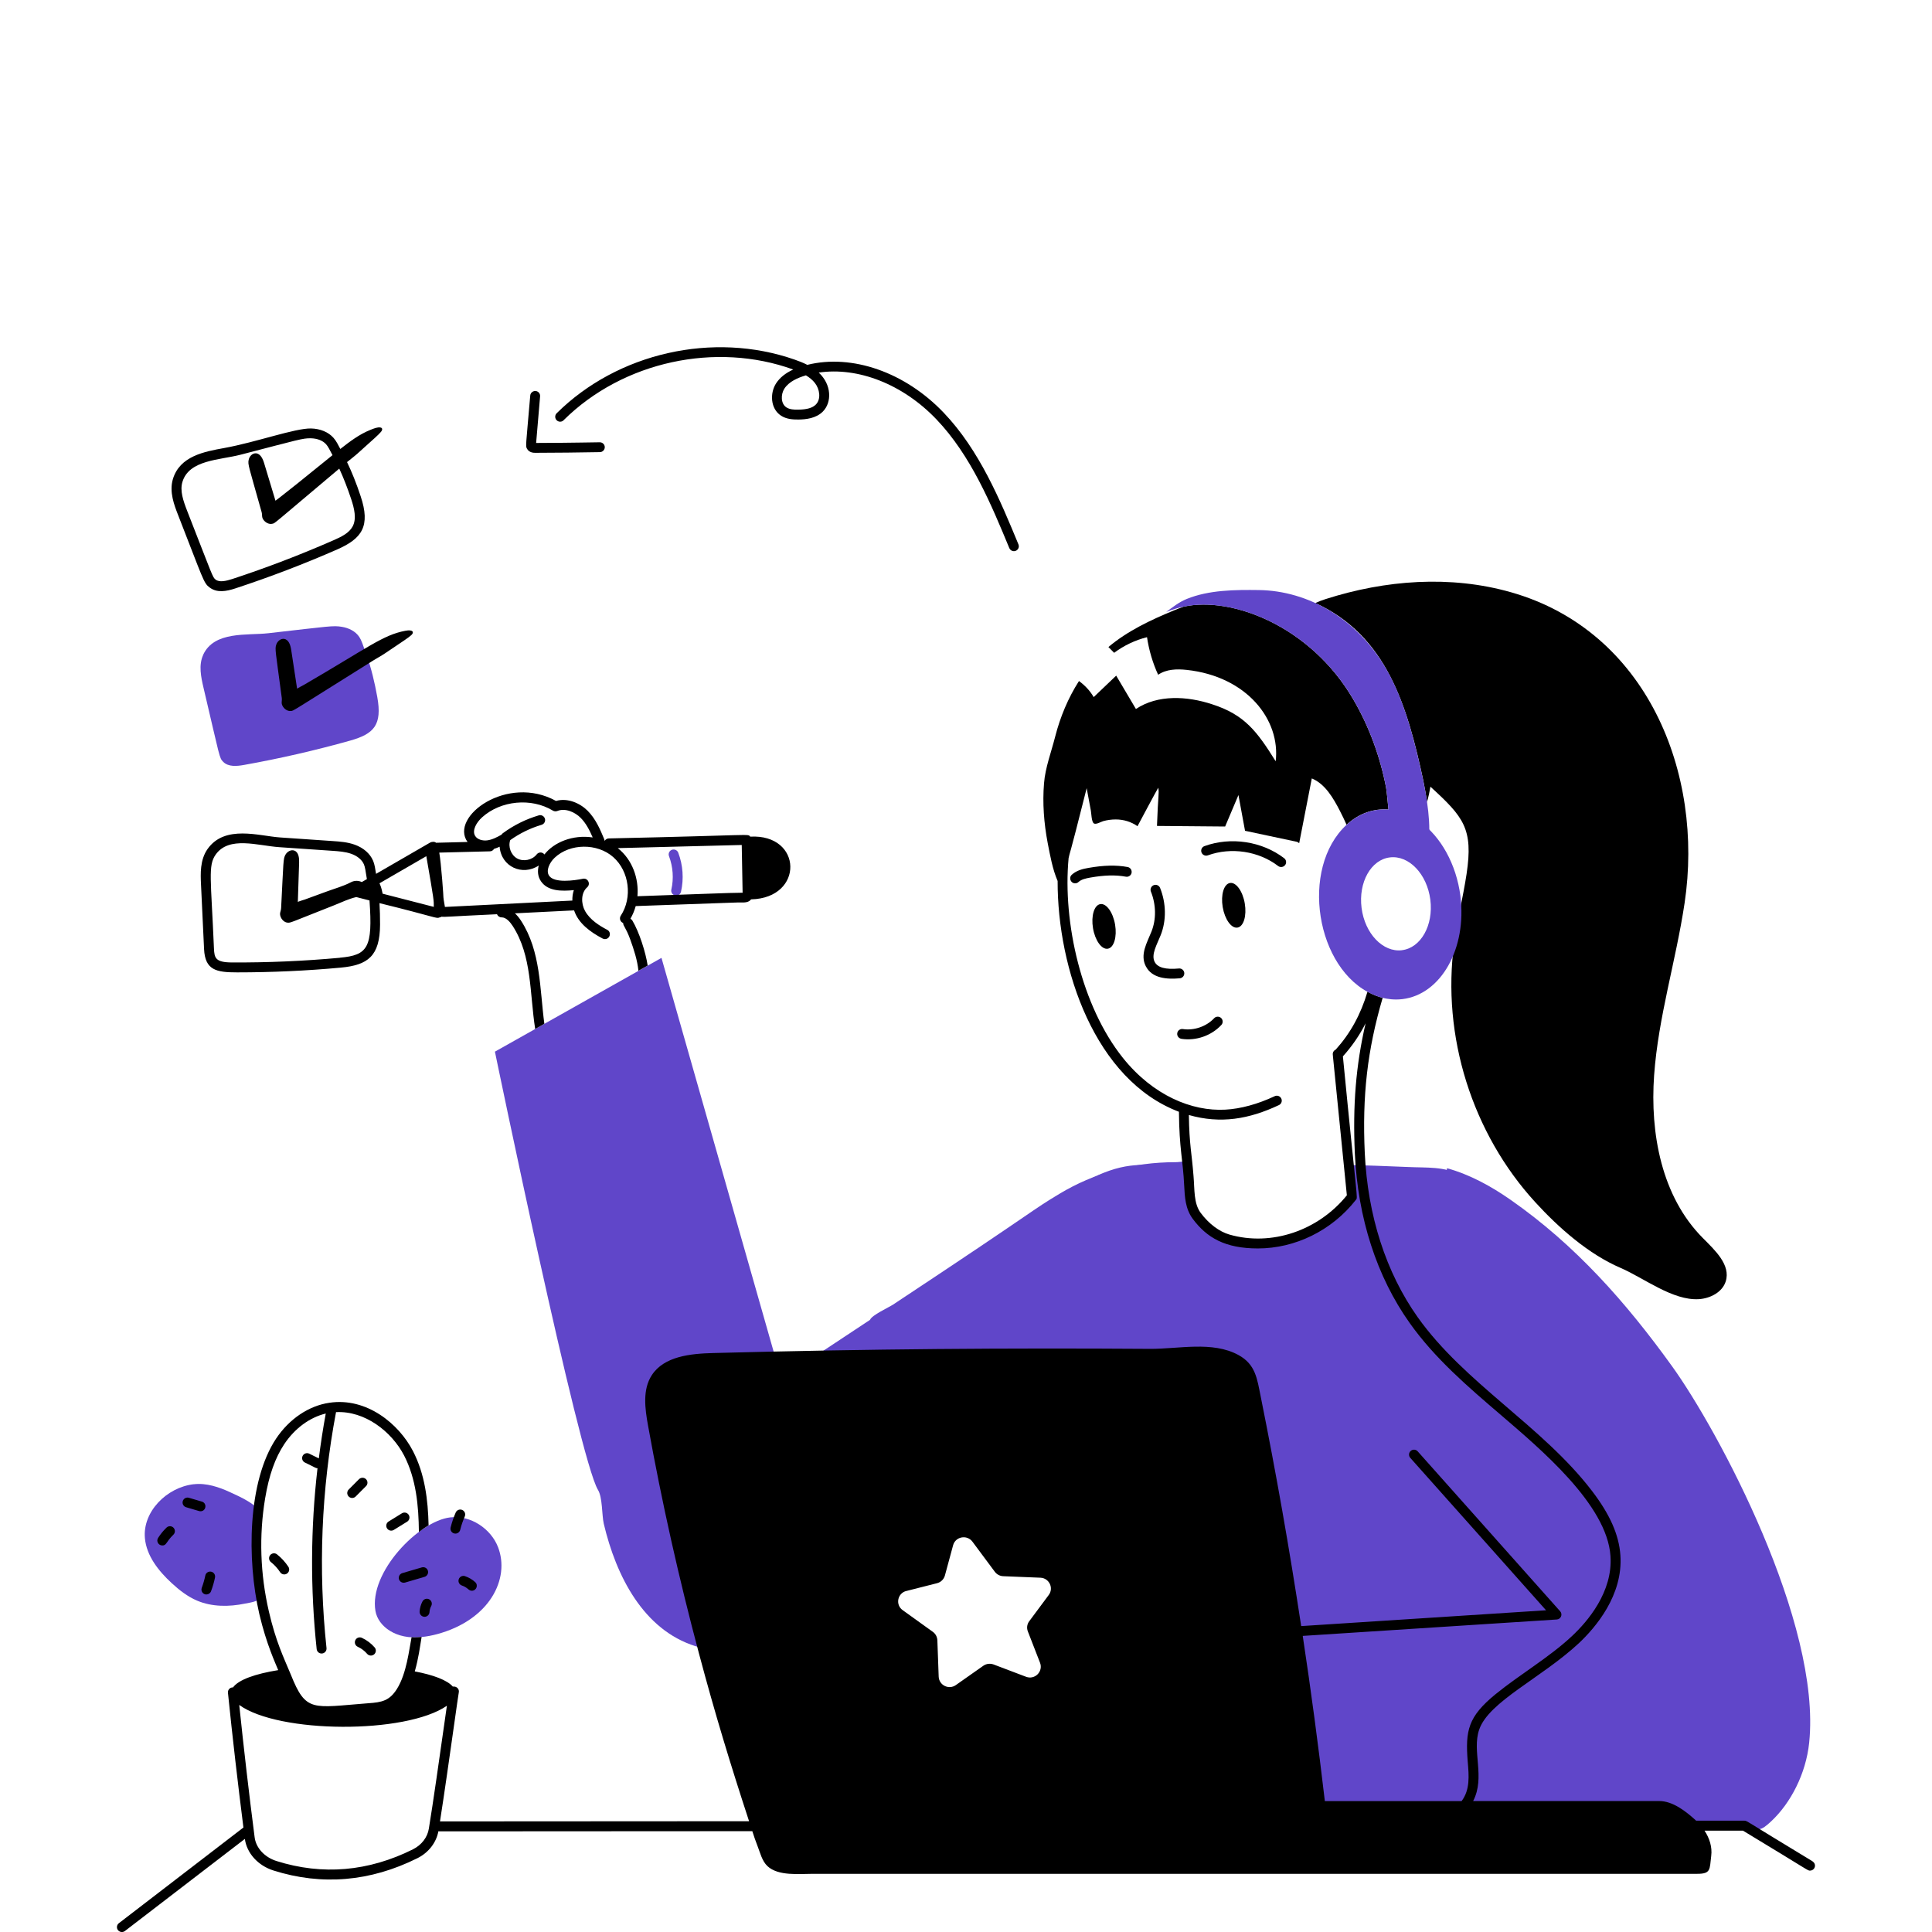
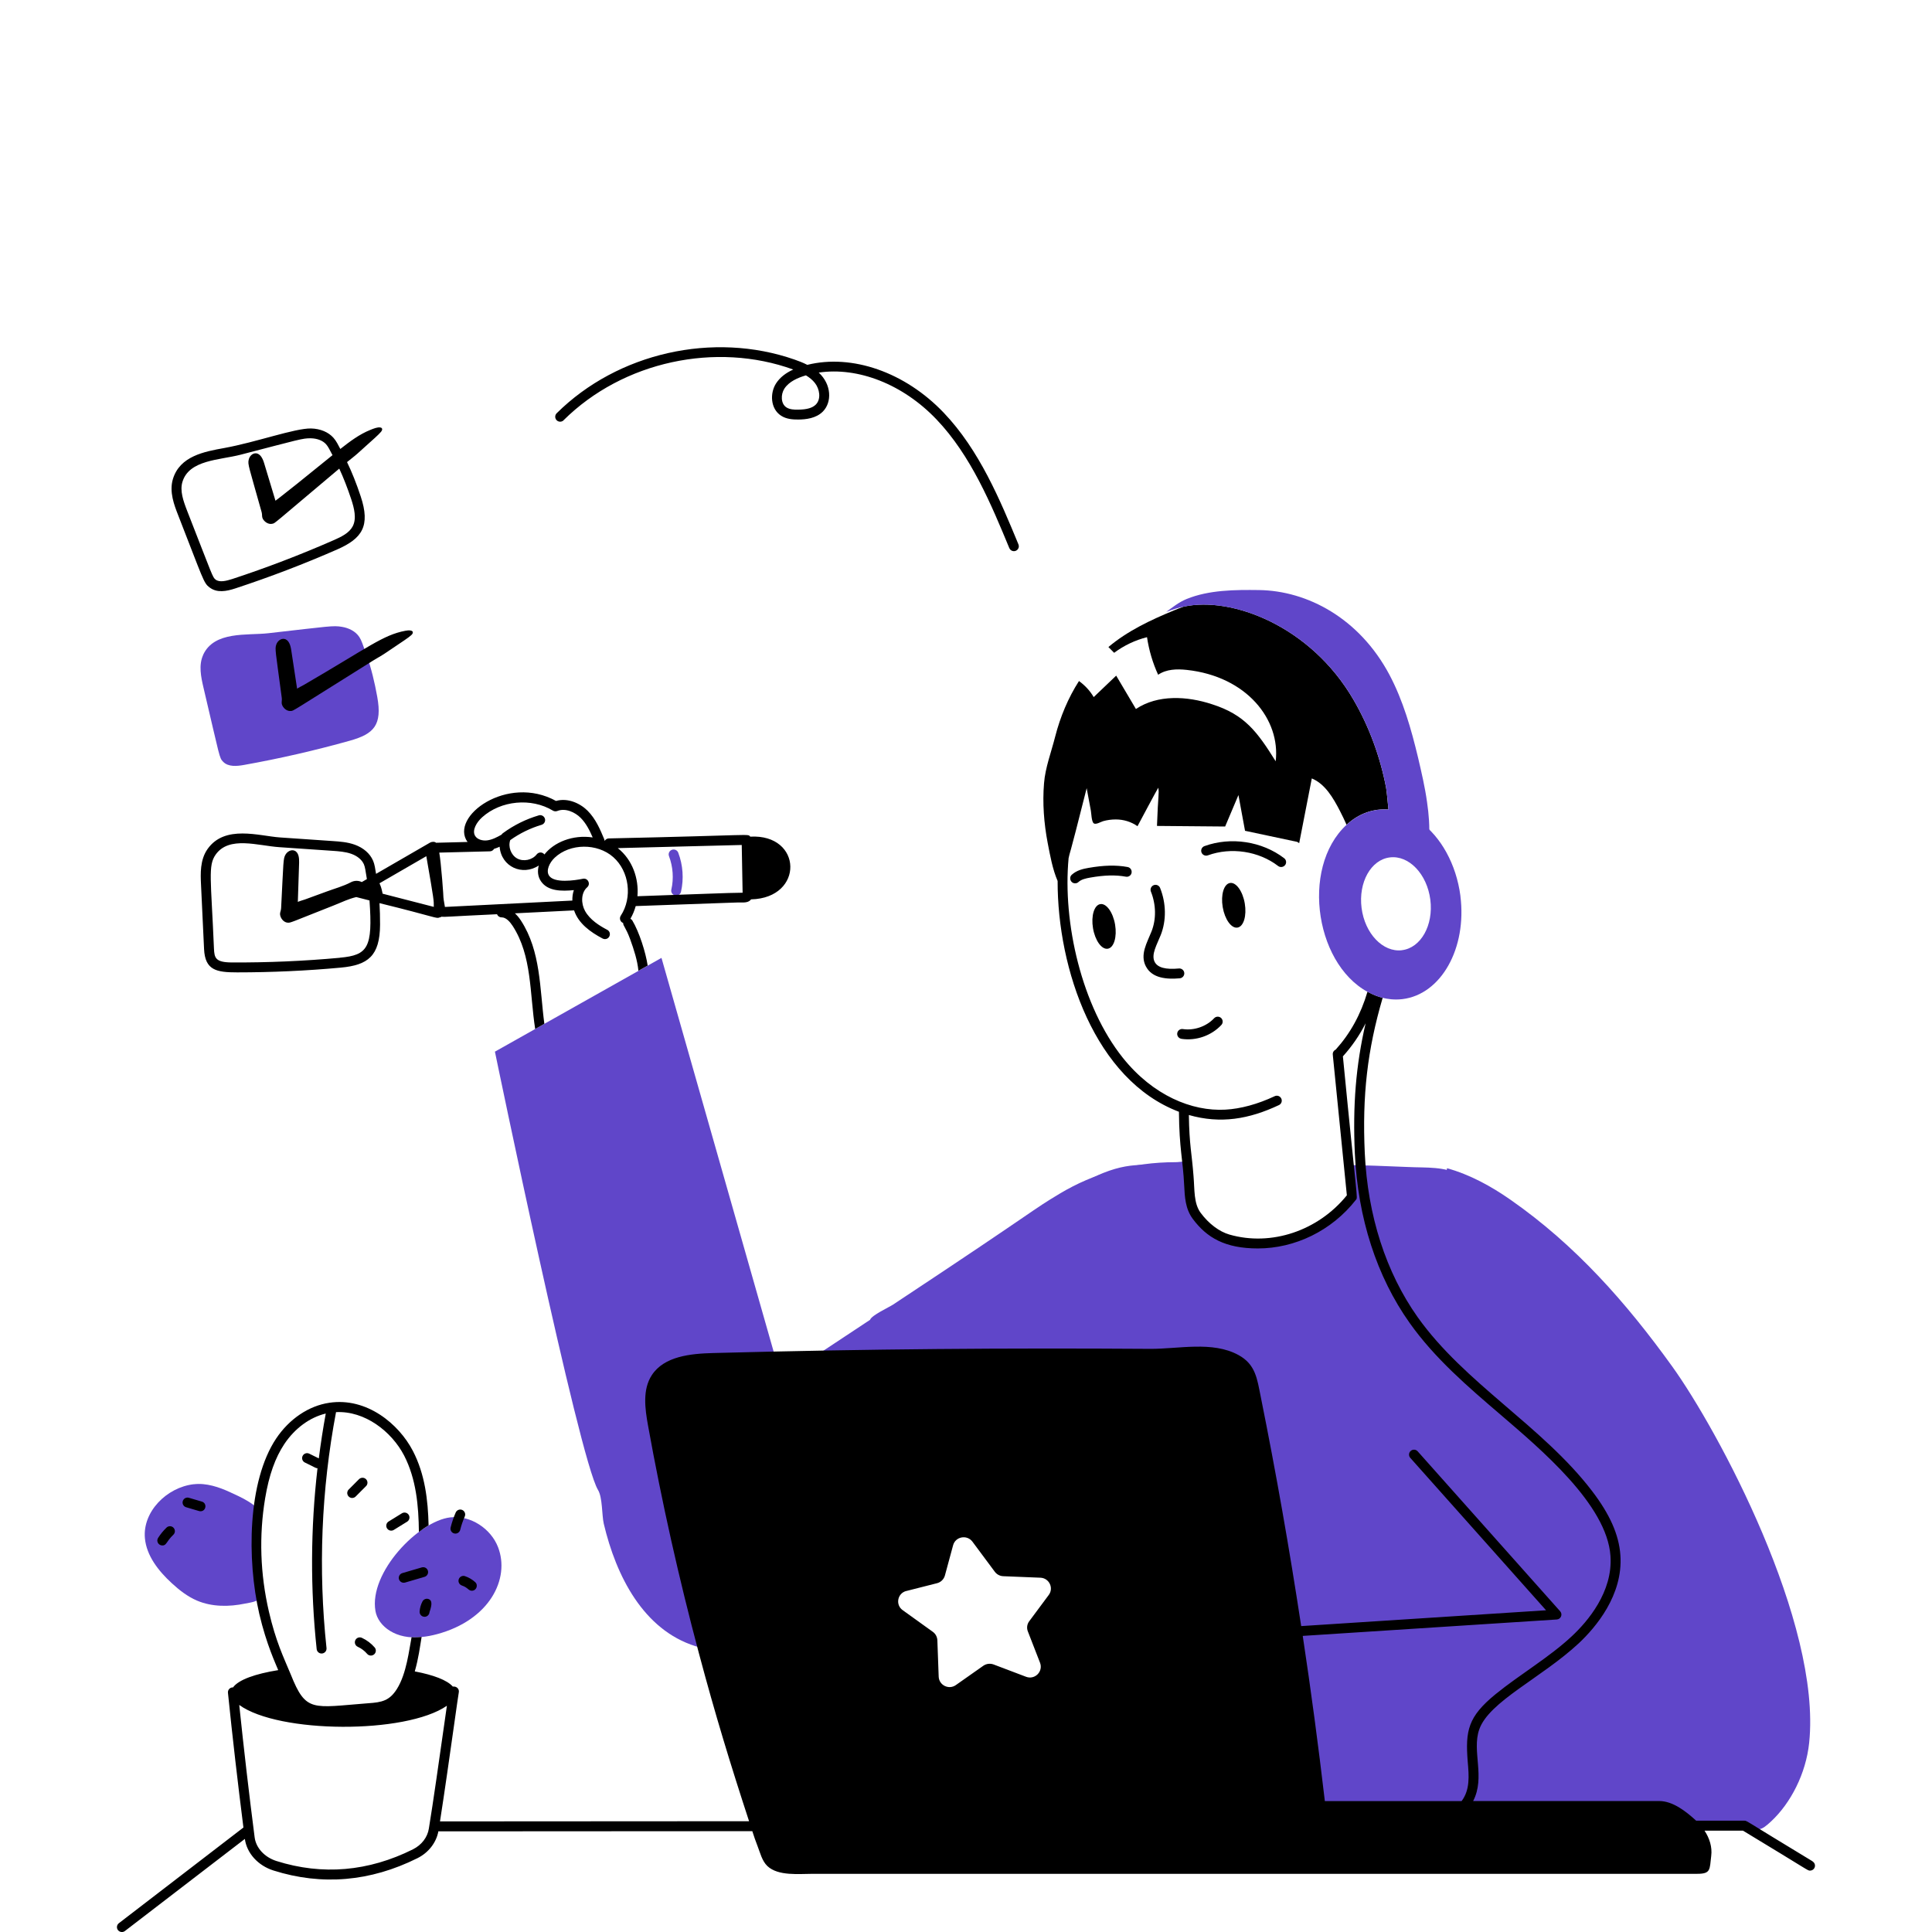
<svg xmlns="http://www.w3.org/2000/svg" width="260" height="260" viewBox="0 0 260 260" fill="none">
  <g clip-path="url(#clip0_2043_1347)">
    <path d="M164.653 166.491C164.297 166.491 161.911 172.59 161.642 173.184C161.601 173.271 152.262 194.081 151.699 195.32C150.18 196.767 147.88 197.148 145.798 196.833C143.721 196.513 141.796 195.589 139.887 194.711C126.78 188.723 120.92 190.196 114.278 194.391C112.663 195.406 111.053 196.564 110.099 198.22C108.032 201.784 109.621 206.273 109.301 210.377C109.063 213.393 107.783 216.211 106.285 218.801C103.913 222.884 97.815 222.843 93.59 221.533C86.602 219.339 82.921 212.129 81.25 205.045C80.986 203.877 81.092 201.525 80.478 200.51C77.913 196.32 66.605 141.527 66.605 141.527L72.028 138.475C71.921 138.536 73.221 137.8 89.019 128.908L105.147 185.519C109.134 182.884 113.11 180.248 117.086 177.618C117.289 177.008 119.6 175.947 120.169 175.576C140.324 162.246 138.506 163.094 142.67 160.601C147.159 157.925 152.323 156.401 158.214 156.401C158.793 156.411 159.651 156.137 160.052 156.569C160.443 157.005 160.306 158.702 160.362 159.291C160.504 160.804 160.656 162.343 161.296 163.709C161.926 165.09 163.15 166.288 164.663 166.486L164.653 166.491Z" fill="#6046C9" />
    <path d="M206.482 236.509C205.289 237.103 203.882 237.011 202.557 236.95C194.914 236.57 187.221 237.306 179.791 239.119C168.015 242.018 171.682 241.927 146.997 241.764C146.57 238.53 146.027 235.275 145.91 232.05C145.478 219.532 144.412 207.147 143.66 194.665C144.077 192.913 143.356 191.323 143.269 189.571C143.153 187.337 143.198 185.072 143.188 182.828C143.158 177.805 143.188 168.888 143.473 163.927C143.579 162.028 143.483 160.875 145.164 159.666C145.351 159.484 146.834 158.493 148.49 157.843C152.832 156.122 155.035 156.99 159.824 156.934C160.185 160.144 159.86 162.023 161.043 163.627C162.135 165.105 163.633 166.324 165.258 166.791C171.255 168.513 177.902 166.243 181.939 161.073C181.797 159.641 181.655 158.219 181.513 156.787C182.716 156.787 187.348 156.95 189.496 157.051C192.024 157.173 194.32 156.934 196.656 158.163C198.042 158.895 199.256 160.002 200.155 161.317C201.124 162.734 201.277 164.064 201.678 165.684C208.605 194.137 209.31 207.208 209.189 220.766C209.153 224.595 210.819 234.355 206.482 236.509Z" fill="#6046C9" />
    <path d="M194.731 157.214C197.838 158.077 200.682 159.646 203.308 161.479C212.042 167.578 218.852 175.297 225.037 183.889C231.212 192.471 245.141 218.38 243.471 234.523C243.039 238.702 240.972 242.663 238.367 245.096C236.971 246.401 236.554 246.518 234.914 245.512C206.593 245.705 195.782 245.776 167.436 245.969C166.374 245.974 165.425 246.248 165.059 245.223C164.607 243.953 164.998 241.775 164.973 240.439C164.887 235.478 164.795 230.516 164.709 225.555C164.678 223.727 164.643 221.894 164.612 220.066L209.335 217.115L190.216 195.757" fill="#6046C9" />
    <path d="M27.345 88.131C26.71 89.502 27.046 91.102 27.391 92.569C29.63 102.07 29.498 101.969 30.031 102.517C30.722 103.228 31.88 103.116 32.86 102.939C37.659 102.08 42.412 100.989 47.104 99.673C50.324 98.769 51.456 97.576 50.77 93.783C50.425 91.868 49.968 89.918 49.308 88.09C48.826 86.745 48.648 86.166 48.358 85.729C47.846 84.947 46.921 84.5 45.992 84.353C44.814 84.16 44.392 84.277 36.11 85.216C33.256 85.541 28.838 84.886 27.34 88.121L27.345 88.131Z" fill="#6046C9" />
    <path d="M26.076 199.738C22.399 200.164 19.18 203.47 19.5 206.995C19.713 209.366 21.323 211.407 23.115 213.058C24.131 213.992 25.238 214.861 26.528 215.409C28.528 216.257 30.834 216.252 32.972 215.805C33.815 215.627 35.348 215.521 35.206 214.348C34.84 211.341 34.363 208.274 34.998 205.314C35.089 204.897 35.201 204.476 35.176 204.049C35.089 202.602 32.154 201.368 30.986 200.825C29.493 200.129 27.762 199.545 26.091 199.743L26.076 199.738Z" fill="#6046C9" />
    <path d="M58.815 219.918C58.14 220.096 57.449 220.238 56.748 220.299C53.325 220.7 50.888 218.882 50.527 216.8C49.629 211.621 56.311 204.709 60.592 204.202C63.334 203.882 66.072 205.73 67.026 208.213C68.666 212.454 65.894 218.014 58.815 219.918Z" fill="#6046C9" />
    <path d="M90.848 120.504C90.488 120.423 90.264 120.067 90.346 119.712C90.686 118.239 90.569 116.645 90.031 115.218C89.899 114.877 90.071 114.491 90.417 114.364C90.762 114.237 91.148 114.41 91.275 114.75C91.91 116.416 92.042 118.285 91.645 120.011C91.564 120.367 91.209 120.59 90.848 120.509V120.504Z" fill="#6046C9" />
-     <path d="M191.577 105.234C191.755 106.128 191.922 107.027 192.049 107.93C192.237 107.25 192.384 106.57 192.501 105.869C196.96 109.947 198.285 111.511 197.366 117.609C196.894 120.732 196.122 123.805 195.695 126.938C193.989 139.395 198.107 152.522 206.634 161.814C209.767 165.237 213.779 168.782 218.105 170.635C221.264 172.006 225.108 175.048 228.622 174.835C230.166 174.738 231.791 173.895 232.243 172.438C232.933 170.219 230.795 168.259 229.155 166.603C223.6 161.017 222.046 152.537 222.604 144.706C223.163 136.876 225.545 129.289 226.707 121.52C229.328 104.036 221.629 84.932 203.389 79.716C195.203 77.37 186.397 78.056 178.384 80.625C177.861 80.793 177.399 80.971 177.008 81.153C186.565 85.505 189.398 94.925 191.582 105.234H191.577Z" fill="black" />
    <path d="M152.283 117.452C152.349 117.091 152.11 116.746 151.75 116.68C150.216 116.396 148.545 116.436 146.484 116.797C145.742 116.929 144.889 117.117 144.234 117.721C143.792 118.127 144.082 118.874 144.686 118.874C144.848 118.874 145.011 118.818 145.138 118.696C145.529 118.335 146.133 118.208 146.717 118.102C148.616 117.767 150.14 117.726 151.511 117.98C151.871 118.051 152.222 117.812 152.288 117.447L152.283 117.452Z" fill="black" />
    <path d="M154.217 130.066C155.045 131.65 156.995 131.813 158.772 131.656C159.138 131.62 159.407 131.3 159.376 130.934C159.341 130.569 159.016 130.3 158.65 130.335C156.852 130.503 155.791 130.213 155.395 129.457C154.877 128.466 155.7 127.116 156.202 125.846C156.979 123.886 156.949 121.57 156.121 119.493C155.984 119.153 155.598 118.986 155.258 119.123C154.918 119.26 154.75 119.646 154.882 119.981C155.588 121.748 155.618 123.708 154.963 125.359C154.354 126.892 153.379 128.472 154.212 130.066H154.217Z" fill="black" />
    <path d="M166.537 124.83C167.36 124.698 167.796 123.246 167.517 121.586C167.238 119.93 166.344 118.691 165.526 118.828C164.704 118.96 164.267 120.412 164.546 122.073C164.826 123.729 165.714 124.968 166.537 124.83Z" fill="black" />
    <path d="M148.072 121.672C147.25 121.804 146.813 123.256 147.092 124.917C147.371 126.572 148.26 127.811 149.083 127.674C149.905 127.542 150.342 126.09 150.063 124.429C149.784 122.774 148.89 121.535 148.072 121.672Z" fill="black" />
    <path d="M172.94 116.426C173.164 116.137 173.113 115.72 172.819 115.497C169.848 113.217 165.638 112.577 162.088 113.867C161.743 113.994 161.565 114.375 161.692 114.715C161.819 115.06 162.205 115.233 162.545 115.111C165.674 113.973 169.391 114.537 172.006 116.543C172.295 116.766 172.717 116.71 172.94 116.421V116.426Z" fill="black" />
    <path d="M158.981 139.801C160.997 140.105 163.044 139.354 164.364 137.937C164.613 137.668 164.598 137.252 164.334 136.998C164.064 136.749 163.643 136.764 163.394 137.028C162.353 138.14 160.698 138.714 159.184 138.486C158.824 138.43 158.484 138.679 158.428 139.039C158.372 139.4 158.621 139.74 158.986 139.796L158.981 139.801Z" fill="black" />
    <path d="M243.938 250.494C234.63 244.867 235.112 245.02 234.757 245.02H228.262C226.855 243.735 225.114 242.374 223.27 242.374H198.25C199.916 239.159 198.052 235.681 199.063 232.761C200.353 228.988 207.431 225.829 212.474 221.137C214.719 219.025 218.446 214.683 218.065 209.29C217.872 206.543 216.653 203.79 214.231 200.627C207.523 191.877 197.108 186.159 190.785 177.262C186.515 171.234 184.057 163.597 183.666 155.177C183.31 147.443 184.011 141.309 186.073 134.281C185.535 134.159 184.829 133.895 184.031 133.458C183.133 136.51 181.716 139.075 179.761 141.243C179.507 141.355 179.334 141.614 179.36 141.903C179.492 143.264 178.862 136.972 181.254 160.86C177.389 165.638 171.077 167.761 165.446 166.141C164.074 165.745 162.663 164.679 161.581 163.221C160.626 161.921 160.779 160.113 160.621 158.295C160.393 155.218 160.047 154.106 159.992 150.053C164.272 151.277 168.096 150.607 172.113 148.718C172.448 148.561 172.59 148.164 172.428 147.834C172.271 147.504 171.874 147.362 171.544 147.52C169.264 148.591 166.964 149.221 164.897 149.332C160.403 149.581 155.162 147.433 151.095 142.34C145.565 135.408 142.99 124.16 143.808 115.482C144.056 114.329 143.61 116.512 146.24 106.067C146.428 107.067 146.611 108.073 146.799 109.073C146.87 109.434 146.885 110.541 147.18 110.789C147.454 111.028 148.149 110.596 148.464 110.505C149.013 110.353 149.581 110.277 150.16 110.277C151.181 110.277 152.212 110.576 153.08 111.186C153.126 111.094 155.782 106.112 155.878 106.006C156.015 106.905 155.848 106.864 155.701 111.15C168.269 111.257 163.932 111.221 164.872 111.231C164.912 111.14 166.776 106.727 166.664 106.996C166.68 107.087 167.609 112.125 167.553 111.805L174.576 113.298C174.672 113.359 174.764 113.415 174.84 113.466C177.171 101.507 176.358 105.666 176.536 104.757C178.319 105.488 179.421 107.382 180.324 109.134C180.634 109.743 180.939 110.363 181.213 110.993C182.818 109.5 184.793 108.784 186.85 108.941C186.718 107.555 186.586 106.265 186.53 105.991C185.733 101.827 184.25 97.769 182.117 94.118C176.348 84.216 165.74 80.234 159.321 81.636C159.306 81.626 159.296 81.626 159.276 81.646C158.834 81.798 158.387 81.981 157.955 82.159C154.847 83.439 151.75 84.901 149.165 87.075L149.937 87.852C151.252 86.871 152.771 86.145 154.36 85.749C154.619 87.491 155.122 89.207 155.858 90.807C156.96 90.045 158.387 90.01 159.702 90.152C167.792 91.025 172.342 96.86 171.676 102.451C169.178 98.45 167.507 96.18 163.12 94.778C159.748 93.666 155.807 93.453 152.867 95.413C151.968 93.91 151.09 92.417 150.211 90.924C149.206 91.889 148.185 92.848 147.185 93.813C146.687 92.955 145.996 92.224 145.204 91.65C143.742 93.93 142.675 96.495 142 99.135C141.492 101.151 140.659 103.335 140.502 105.402C140.278 108.052 140.492 110.805 140.989 113.42C141.309 115.086 141.649 116.985 142.33 118.559C142.305 130.421 147.378 145.351 158.656 149.617C158.702 154.685 159.194 156.02 159.362 159.534C159.438 161.078 159.519 162.673 160.505 164.013C162.409 166.578 164.882 168.01 169.28 168.01C174.256 168.01 179.212 165.638 182.467 161.474C182.762 161.093 182.655 162.033 180.721 142.162C181.934 140.816 182.955 139.339 183.778 137.709C182.462 143.391 182.036 148.769 182.33 155.248C182.731 163.922 185.276 171.798 189.699 178.029C193.071 182.792 197.565 186.646 201.922 190.369C207.279 194.975 216.257 202.47 216.73 209.386C217.075 214.241 213.632 218.227 211.555 220.172C208.483 223.052 204.567 225.311 201.246 228.013C197.56 231.034 197.189 232.898 197.519 237.072C197.687 239.007 197.844 240.85 196.696 242.384H178.293C177.425 234.96 176.435 227.546 175.317 220.152L209.508 217.943C210.057 217.907 210.331 217.257 209.96 216.841L190.785 195.315C190.542 195.041 190.12 195.015 189.846 195.259C189.572 195.503 189.546 195.919 189.79 196.193L208.061 216.704L175.109 218.832C173.479 208.168 171.763 198.397 169.66 187.941C169.178 185.565 168.985 183.62 166.669 182.355C163.155 180.431 158.565 181.553 154.766 181.523C135.525 181.396 117.244 181.523 95.957 182.086C92.915 182.168 89.38 182.518 87.72 185.057C86.445 187.012 86.796 189.566 87.212 191.862C89.07 202.18 91.366 212.413 94.073 222.554C96.236 230.679 98.292 237.407 100.806 245.091L59.211 245.116C59.77 241.587 60.567 235.955 61.115 232.086C61.425 229.882 61.699 227.977 61.74 227.774C61.786 227.571 61.735 227.358 61.598 227.2C61.461 227.043 61.258 226.962 61.044 226.967C61.009 226.967 60.973 226.967 60.938 226.972C60.176 226.103 58.333 225.408 55.819 224.93C56.332 223.138 56.499 221.721 56.738 220.294C56.286 220.345 55.834 220.365 55.387 220.33C55.057 221.96 54.732 225.215 53.407 227.307C52.412 228.876 51.396 229.095 49.537 229.216C42.017 229.795 41.189 230.496 39.132 225.347C38.152 222.991 37.132 220.949 36.187 216.877C35.014 211.803 34.846 206.675 35.679 201.647C36.202 198.509 37.03 196.183 38.279 194.309C39.696 192.202 41.692 190.745 43.84 190.227C43.469 192.232 43.164 194.243 42.905 196.264L41.62 195.63C41.291 195.467 40.894 195.599 40.727 195.929C40.564 196.259 40.696 196.655 41.026 196.818C42.494 197.519 42.453 197.58 42.728 197.59C41.793 205.669 41.753 213.825 42.616 221.929C42.651 222.27 42.941 222.523 43.276 222.523C43.677 222.523 43.982 222.178 43.941 221.792C42.809 211.199 43.24 200.515 45.221 190.039C49.085 189.841 52.691 192.628 54.382 195.873C56.007 199.027 56.337 202.637 56.373 206.172C56.789 205.847 57.226 205.537 57.678 205.268C57.596 201.855 57.19 198.392 55.565 195.259C53.676 191.618 49.344 188.018 44.317 188.779C41.549 189.186 38.939 190.948 37.172 193.578C33.308 199.362 33.211 209.899 34.892 217.181C35.862 221.33 37.137 223.976 37.441 224.758C34.364 225.255 32.109 226.043 31.358 227.084C30.972 227.058 30.631 227.403 30.677 227.81C31.292 233.837 31.997 239.926 32.759 245.939L15.996 258.817C15.707 259.04 15.651 259.457 15.874 259.746C16.006 259.914 16.204 260.005 16.403 260.005C16.545 260.005 16.687 259.959 16.809 259.868L32.952 247.472C33.211 249.397 34.719 251.062 36.801 251.723C43.312 253.784 49.837 253.226 56.174 250.067C57.667 249.326 58.714 247.975 58.998 246.441C59.364 246.477 56.55 246.441 101.243 246.431C101.461 247.107 101.685 247.777 101.944 248.427C102.299 249.331 102.548 250.443 103.279 251.134C104.737 252.495 107.514 252.169 109.419 252.169H228.419C230.268 252.169 230.065 251.575 230.288 249.757C230.44 248.564 230.06 247.381 229.389 246.365H234.569C243.679 251.865 243.237 251.738 243.588 251.738C243.811 251.738 244.03 251.626 244.156 251.418C244.349 251.108 244.248 250.697 243.933 250.509L243.938 250.494ZM55.585 248.869C49.568 251.87 43.388 252.398 37.208 250.448C35.603 249.94 34.445 248.686 34.267 247.249C33.506 241.353 32.815 235.376 32.196 229.445C37.492 233.294 54.595 233.396 60.141 229.552C60.054 230.161 59.942 230.933 59.805 231.903C59.191 236.234 58.262 242.775 57.713 246.086C57.53 247.259 56.733 248.295 55.58 248.869H55.585ZM121.972 214.109L126.11 213.058C126.618 212.926 127.019 212.535 127.162 212.022L128.264 207.954C128.583 206.776 130.132 206.497 130.864 207.467L133.88 211.524C134.149 211.88 134.555 212.098 135.002 212.118L140.019 212.321C141.192 212.372 141.832 213.703 141.142 214.637L138.516 218.171C138.212 218.568 138.14 219.091 138.328 219.558L139.964 223.768C140.415 224.946 139.263 226.103 138.08 225.652L133.712 223.996C133.25 223.828 132.742 223.889 132.341 224.164L128.629 226.774C127.68 227.439 126.369 226.789 126.324 225.631L126.146 220.741C126.126 220.289 125.907 219.873 125.542 219.609L121.474 216.684C120.469 215.968 120.773 214.403 121.972 214.104V214.109Z" fill="black" />
    <path d="M40.863 92.188C40.777 92.239 39.975 92.64 39.985 92.696C39.721 90.949 39.452 89.202 39.188 87.456C39.096 86.841 38.873 86.095 38.258 85.983C37.791 85.902 37.344 86.277 37.187 86.724C36.968 87.344 37.07 87.491 37.918 93.905C37.979 94.367 37.801 94.575 38.02 94.992C38.238 95.408 38.685 95.733 39.152 95.682C39.548 95.636 38.898 95.982 50.182 88.913C50.72 88.578 51.299 88.268 51.822 87.918C54.458 86.145 54.899 85.866 55.341 85.48C55.758 85.12 55.625 84.678 54.554 84.886C51.527 85.46 49.648 87.08 40.853 92.194L40.863 92.188Z" fill="black" />
    <path d="M50.202 115.822C49.801 114.872 48.907 114.09 47.739 113.674C46.759 113.323 45.754 113.252 44.784 113.186L37.684 112.699C34.871 112.506 30.27 110.957 27.939 114.248C26.893 115.72 26.985 117.635 27.051 119.036L27.462 127.72C27.599 130.574 29.118 130.858 31.911 130.858C36.552 130.858 41.244 130.645 45.86 130.218C49.511 129.883 51.126 128.664 51.147 124.434C51.152 123.403 51.121 122.449 51.07 121.54C58.779 123.434 58.698 123.662 59.15 123.464C59.256 123.449 59.348 123.424 59.424 123.363C59.881 123.429 60.17 123.343 66.884 123.033C66.98 123.282 67.219 123.454 67.498 123.454H67.513C68.118 123.454 68.651 124.084 68.996 124.612C71.606 128.644 71.271 133.651 72.023 138.475L73.257 137.775C72.622 133.032 72.795 128.03 70.113 123.896C69.839 123.475 69.565 123.16 69.296 122.911L77.258 122.515C77.842 124.272 79.447 125.435 81.097 126.303C81.194 126.354 81.3 126.379 81.407 126.379C82.103 126.379 82.331 125.45 81.717 125.13C80.676 124.582 79.396 123.794 78.731 122.591C78.193 121.621 78.157 120.164 79.02 119.407C79.533 118.955 79.102 118.117 78.442 118.259C77.309 118.498 74.602 118.879 73.902 117.858C73.434 117.178 73.937 116.096 74.648 115.426C76.705 113.481 80.386 113.445 82.534 115.35C84.688 117.254 85.139 120.793 83.54 123.231C83.342 123.535 83.428 123.947 83.733 124.15C83.773 124.175 83.814 124.185 83.86 124.201C83.85 124.617 84.21 124.775 84.804 126.394C85.312 127.801 85.779 129.233 85.916 130.645L87.161 129.944C86.902 128.187 86.018 125.404 85.094 123.871C85.028 123.769 84.942 123.698 84.84 123.642C85.15 123.104 85.388 122.53 85.551 121.936C99.099 121.459 99.394 121.438 99.663 121.448C100.196 121.469 100.765 121.459 101.08 121.032C108.255 120.854 108.022 112.201 100.963 112.592C100.587 112.171 101.775 112.404 81.92 112.831C81.697 112.836 81.514 112.958 81.397 113.13C81.382 113.125 81.361 113.115 81.346 113.11C81.341 113.049 81.336 112.988 81.311 112.927C80.777 111.648 80.173 110.2 79.071 109.098C78.061 108.093 76.39 107.336 74.826 107.788C68.28 104.162 60.46 109.901 62.918 113.308L58.682 113.415C58.495 113.232 58.083 113.273 57.885 113.389L50.608 117.599C50.497 116.909 50.425 116.34 50.202 115.812V115.822ZM45.738 128.893C40.924 129.335 36.024 129.548 31.2 129.523C28.98 129.512 28.854 128.908 28.793 127.649C28.397 118.214 27.97 116.497 29.026 115.004C30.829 112.465 34.693 113.811 37.593 114.009L44.692 114.496C45.576 114.557 46.485 114.618 47.287 114.908C48.1 115.197 48.714 115.715 48.973 116.319C49.136 116.7 49.186 117.157 49.374 118.305L48.684 118.706C48.288 118.498 47.724 118.462 47.216 118.732C46.211 119.265 45.032 119.58 43.966 119.976C42.996 120.336 42.016 120.697 41.041 121.047C40.945 121.083 40.086 121.332 40.081 121.387C40.137 119.62 40.198 117.853 40.254 116.086C40.274 115.466 40.198 114.689 39.614 114.471C39.172 114.303 38.664 114.598 38.426 115.004C38.096 115.573 38.162 115.852 37.832 122.2C37.806 122.667 37.598 122.84 37.735 123.287C37.872 123.734 38.253 124.14 38.725 124.17C39.117 124.196 39.03 124.175 44.86 121.87C46.206 121.337 46.784 121.012 47.942 120.722L49.725 121.179C50.182 127.542 49.501 128.543 45.748 128.883L45.738 128.893ZM51.492 120.275C51.334 119.427 51.182 119.128 51.07 118.869L57.372 115.223C58.444 121.377 58.378 121.159 58.378 122.043L51.492 120.27V120.275ZM77.228 119.788C77.07 120.24 77.014 120.717 77.025 121.194C76.933 121.194 59.962 122.053 59.876 122.053C59.536 120.021 59.8 121.87 59.505 118.341C59.363 116.619 59.241 115.487 59.114 114.74L65.939 114.568C66.178 114.562 66.371 114.425 66.488 114.237C66.747 114.156 67.001 114.06 67.239 113.948C67.452 116.65 70.311 117.929 72.505 116.477C72.312 117.208 72.363 117.965 72.805 118.605C73.729 119.955 75.593 119.95 77.228 119.788ZM99.82 113.714C99.927 119.894 99.927 119.925 99.937 120.138C98.272 120.138 93.183 120.362 85.784 120.61C85.988 118.239 85.119 115.705 83.139 114.136L99.82 113.714ZM64.883 109.987C67.407 107.717 71.5 107.331 74.404 109.088C74.582 109.195 74.805 109.215 74.999 109.139C76.085 108.702 77.38 109.301 78.127 110.048C78.858 110.774 79.34 111.724 79.762 112.699C77.065 112.298 74.536 113.359 73.267 114.989C72.967 114.603 72.465 114.669 72.221 114.984C71.632 115.746 70.428 115.994 69.585 115.522C68.763 115.06 68.351 113.943 68.666 113.059C69.951 112.145 71.368 111.45 72.886 110.998C73.236 110.891 73.439 110.525 73.333 110.175C73.226 109.825 72.856 109.621 72.505 109.728C70.758 110.246 69.133 111.053 67.671 112.13C67.6 112.181 67.539 112.247 67.498 112.323C66.868 112.678 66.224 113.014 65.548 113.095C64.979 113.166 64.223 112.998 63.923 112.46C63.512 111.724 64.131 110.668 64.878 109.992L64.883 109.987Z" fill="black" />
    <path d="M28.199 79.051C29.194 79.823 30.474 79.579 31.677 79.183C36.309 77.66 40.919 75.898 45.378 73.943C48.74 72.465 49.872 70.794 48.537 66.788C47.958 65.041 47.353 63.527 46.703 62.187C47.171 61.801 47.673 61.43 48.12 61.029C50.471 58.911 50.878 58.571 51.264 58.124C51.492 57.86 51.513 57.576 51.167 57.525C50.807 57.469 50.309 57.662 49.847 57.85C48.359 58.444 47.059 59.429 45.8 60.42C45.505 59.866 45.261 59.353 44.88 58.922C44.2 58.15 43.098 57.688 41.859 57.662C39.675 57.621 34.47 59.516 30.174 60.293C27.513 60.775 24.202 61.369 23.268 64.472C22.75 66.198 23.451 67.986 23.959 69.291C27.376 78.025 27.381 78.427 28.189 79.051H28.199ZM24.553 64.848C25.447 61.872 29.555 61.923 32.358 61.197C40.254 59.155 40.716 58.962 41.839 58.983C42.707 59.003 43.453 59.297 43.89 59.795C44.154 60.09 44.347 60.496 44.748 61.252C36.314 68.118 37.055 67.321 37.081 67.412C36.568 65.721 36.06 64.025 35.547 62.334C35.369 61.74 35.044 61.029 34.419 61.004C33.947 60.988 33.556 61.425 33.465 61.887C33.333 62.527 33.455 62.664 35.202 68.895C35.328 69.347 35.181 69.575 35.456 69.956C35.73 70.337 36.217 70.601 36.674 70.479C37.05 70.383 36.481 70.794 45.657 63.065C46.221 64.279 46.754 65.645 47.272 67.199C47.673 68.413 48.014 69.799 47.46 70.84C46.988 71.729 45.952 72.242 44.84 72.724C40.422 74.664 35.852 76.411 31.261 77.919C30.443 78.183 29.539 78.406 29.016 78C28.595 77.675 28.656 77.614 25.208 68.804C24.639 67.341 24.192 66.036 24.553 64.843V64.848Z" fill="black" />
    <path d="M75.847 56.55C83.861 48.603 96.378 45.972 106.753 49.73C105.702 50.207 104.94 50.822 104.437 51.599C103.599 52.899 103.665 54.996 105.102 55.935C105.829 56.413 106.697 56.464 107.443 56.459C108.418 56.448 109.82 56.322 110.754 55.367C111.963 54.128 111.927 51.756 110.181 50.141C115.477 49.359 121.51 51.705 126.029 56.443C130.676 61.313 133.413 67.93 135.83 73.765C135.937 74.019 136.186 74.176 136.445 74.176C136.917 74.176 137.242 73.699 137.059 73.262C134.601 67.321 131.813 60.582 126.994 55.534C121.794 50.086 114.67 47.607 108.642 49.1C108.078 48.811 107.494 48.587 106.941 48.395C95.997 44.571 83.124 47.47 74.913 55.616C74.654 55.875 74.654 56.291 74.913 56.555C75.172 56.814 75.594 56.814 75.852 56.555L75.847 56.55ZM108.464 50.517C108.926 50.797 109.348 51.132 109.668 51.543C110.302 52.35 110.531 53.686 109.795 54.438C109.348 54.895 108.591 55.118 107.423 55.128C106.875 55.148 106.255 55.103 105.829 54.823C105.067 54.326 105.057 53.087 105.554 52.31C106.174 51.35 107.362 50.832 108.464 50.512V50.517Z" fill="black" />
-     <path d="M72.044 60.937C74.928 60.927 77.848 60.902 80.733 60.846C81.098 60.841 81.393 60.536 81.388 60.171C81.383 59.81 81.083 59.521 80.722 59.521C79.671 59.521 77.813 59.592 72.151 59.612L72.684 53.336C72.714 52.97 72.445 52.65 72.08 52.62C71.719 52.594 71.389 52.858 71.359 53.224C70.764 60.191 70.709 60.003 70.927 60.399C71.226 60.938 71.841 60.937 72.049 60.937H72.044Z" fill="black" />
    <path d="M49.257 200.002C49.516 199.743 49.516 199.321 49.257 199.062C48.993 198.803 48.577 198.809 48.313 199.062L46.921 200.459C46.505 200.875 46.804 201.591 47.394 201.591C47.566 201.591 47.734 201.525 47.866 201.393L49.257 199.997V200.002Z" fill="black" />
-     <path d="M37.289 209.183C37.005 208.955 36.583 209 36.355 209.285C36.126 209.569 36.172 209.991 36.456 210.219C36.944 210.605 37.36 211.062 37.7 211.58C37.903 211.885 38.315 211.971 38.619 211.768C38.929 211.565 39.01 211.154 38.807 210.849C38.391 210.219 37.878 209.655 37.284 209.183H37.289Z" fill="black" />
    <path d="M55.006 203.866C54.813 203.557 54.402 203.46 54.087 203.653L52.294 204.76C51.984 204.953 51.888 205.359 52.081 205.674C52.279 205.989 52.685 206.08 53 205.887L54.793 204.78C55.102 204.587 55.199 204.176 55.006 203.866Z" fill="black" />
    <path d="M48.14 221.614C48.628 221.838 49.064 222.163 49.404 222.564C49.643 222.848 50.065 222.874 50.344 222.64C50.623 222.402 50.659 221.985 50.42 221.706C49.953 221.163 49.359 220.716 48.699 220.411C48.369 220.259 47.967 220.401 47.815 220.736C47.663 221.071 47.81 221.462 48.14 221.614Z" fill="black" />
    <path d="M62.547 204.075C62.694 203.739 62.537 203.348 62.202 203.201C61.867 203.059 61.475 203.211 61.328 203.546C61.044 204.196 60.815 204.872 60.643 205.562C60.536 205.984 60.856 206.385 61.288 206.385C61.587 206.385 61.856 206.182 61.933 205.882C62.085 205.268 62.293 204.659 62.547 204.075Z" fill="black" />
    <path d="M62.151 213.368C62.999 213.657 63.024 214.073 63.502 214.073C64.106 214.073 64.395 213.327 63.953 212.921C63.562 212.565 63.09 212.286 62.582 212.113C62.237 211.991 61.856 212.179 61.739 212.525C61.617 212.87 61.805 213.246 62.151 213.368Z" fill="black" />
    <path d="M54.519 212.972L57.134 212.205C57.485 212.103 57.688 211.732 57.586 211.382C57.485 211.032 57.119 210.829 56.758 210.935L54.143 211.702C53.793 211.809 53.59 212.174 53.691 212.525C53.798 212.88 54.169 213.073 54.519 212.972Z" fill="black" />
-     <path d="M57.134 217.582C57.484 217.582 57.774 217.313 57.799 216.958C57.815 216.673 57.896 216.384 58.033 216.13C58.206 215.805 58.084 215.404 57.759 215.231C57.434 215.059 57.032 215.186 56.86 215.505C56.636 215.927 56.499 216.399 56.469 216.877C56.449 217.252 56.743 217.582 57.134 217.582Z" fill="black" />
+     <path d="M57.134 217.582C57.484 217.582 57.774 217.313 57.799 216.958C58.206 215.805 58.084 215.404 57.759 215.231C57.434 215.059 57.032 215.186 56.86 215.505C56.636 215.927 56.499 216.399 56.469 216.877C56.449 217.252 56.743 217.582 57.134 217.582Z" fill="black" />
    <path d="M27.167 202.079L25.425 201.566C25.07 201.459 24.699 201.663 24.598 202.013C24.491 202.363 24.694 202.734 25.045 202.836C26.863 203.364 26.812 203.379 26.979 203.379C27.746 203.379 27.904 202.297 27.167 202.079Z" fill="black" />
    <path d="M21.835 207.985C22.439 207.985 22.328 207.502 23.333 206.533C23.597 206.279 23.602 205.857 23.348 205.593C23.094 205.329 22.673 205.324 22.409 205.578C21.977 205.994 21.596 206.461 21.276 206.964C20.992 207.406 21.317 207.98 21.84 207.98L21.835 207.985Z" fill="black" />
-     <path d="M27.772 214.576C28.041 214.576 28.295 214.414 28.396 214.15C28.625 213.55 28.808 212.921 28.935 212.291C29.006 211.93 28.772 211.58 28.412 211.509C28.056 211.438 27.701 211.666 27.63 212.027C27.513 212.591 27.355 213.144 27.152 213.682C26.99 214.114 27.31 214.581 27.777 214.581L27.772 214.576Z" fill="black" />
    <path d="M196.539 120.58C195.97 116.248 193.883 112.607 191.13 110.601C187.83 108.184 183.975 108.433 181.213 110.998C174.88 116.848 177.064 130.508 184.798 133.849C184.94 133.89 186.54 134.717 188.728 134.458C193.939 133.829 197.427 127.618 196.533 120.58H196.539ZM188.667 127.877C186.113 128.187 183.671 125.633 183.234 122.185C182.792 118.737 184.503 115.685 187.053 115.385C189.607 115.075 192.039 117.619 192.486 121.067C192.928 124.516 191.217 127.562 188.667 127.872V127.877Z" fill="#6046C9" />
    <path d="M192.324 112.866C191.694 112.963 190.887 112.653 190.45 112.612C189.358 112.526 188.317 112.516 187.246 112.734C187.154 112.734 186.718 106.94 186.535 105.996C185.737 101.832 184.255 97.774 182.122 94.123C176.353 84.221 165.745 80.239 159.326 81.641C159.311 81.631 159.301 81.631 159.28 81.651C158.839 81.702 157.666 82.068 156.939 82.352C157.818 81.707 158.671 81.026 159.692 80.61C162.703 79.381 166.217 79.366 169.421 79.407C175.947 79.493 182.95 83.21 186.987 90.812C188.815 94.26 189.917 98.114 190.831 101.933C191.283 103.868 191.775 105.96 192.045 107.936C192.293 109.606 192.415 111.287 192.319 112.866H192.324Z" fill="#6046C9" />
  </g>
  <defs>
    <clipPath id="clip0_2043_1347">
      <rect width="260" height="260" fill="white" />
    </clipPath>
  </defs>
</svg>